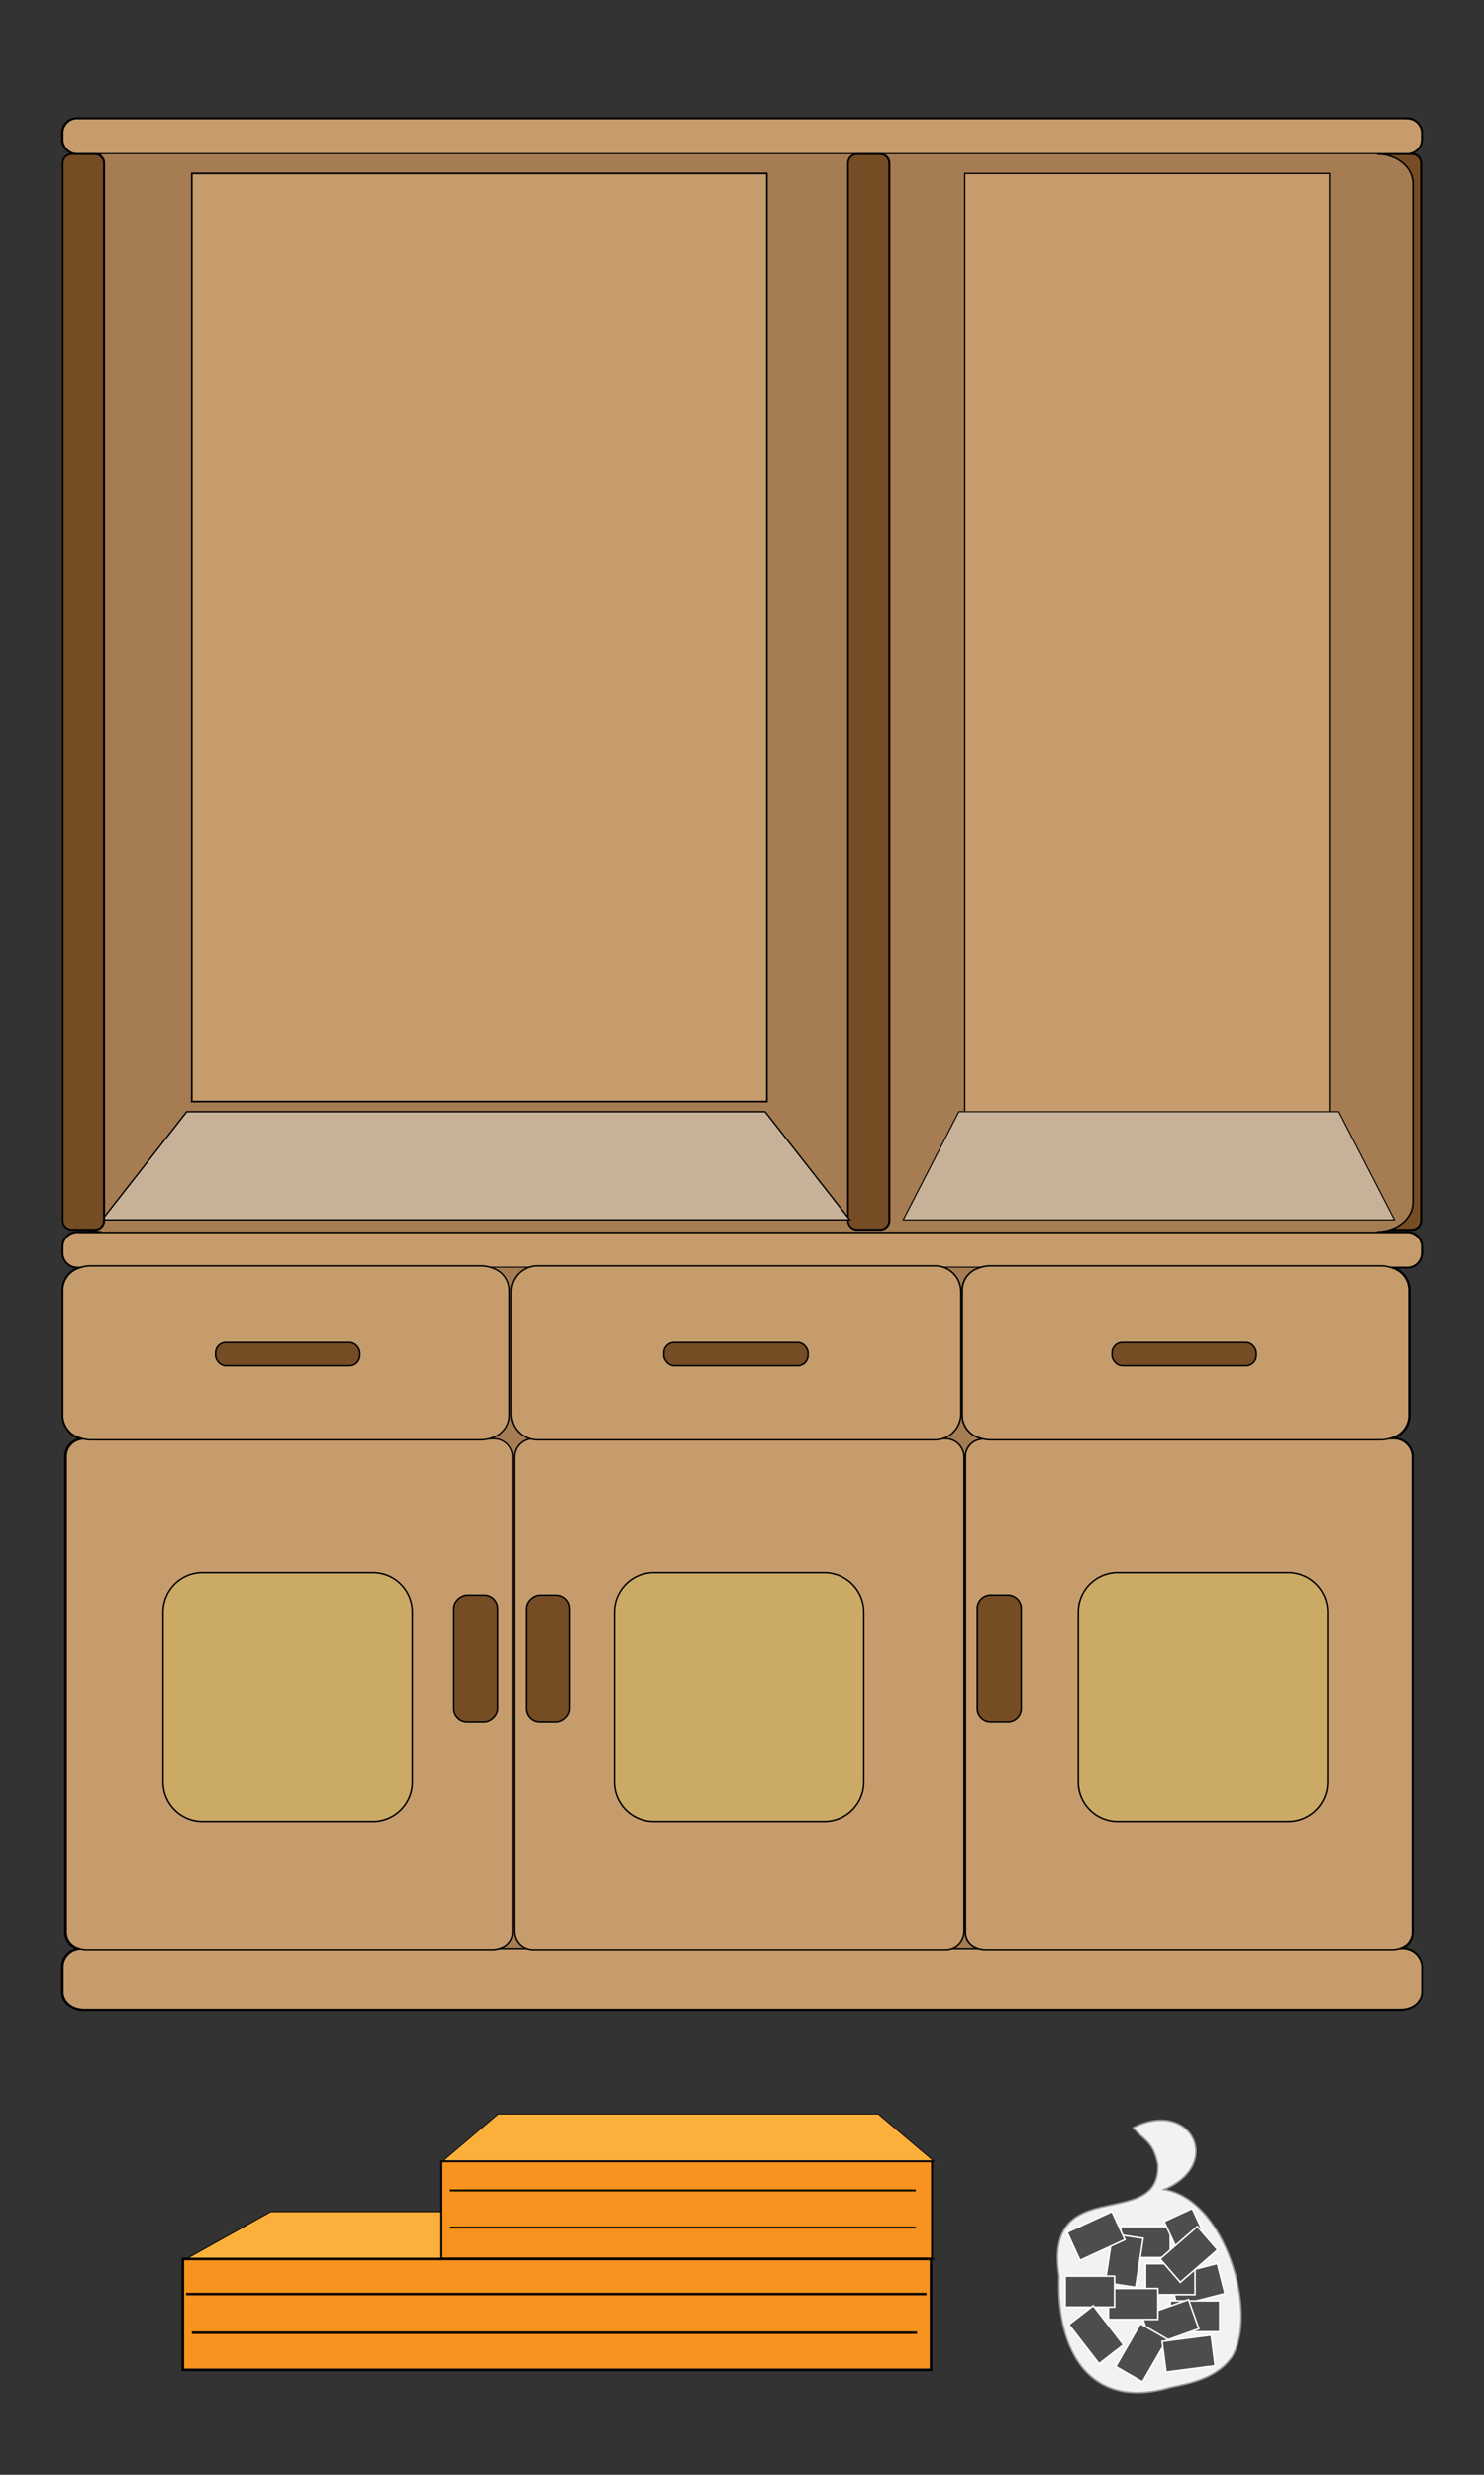
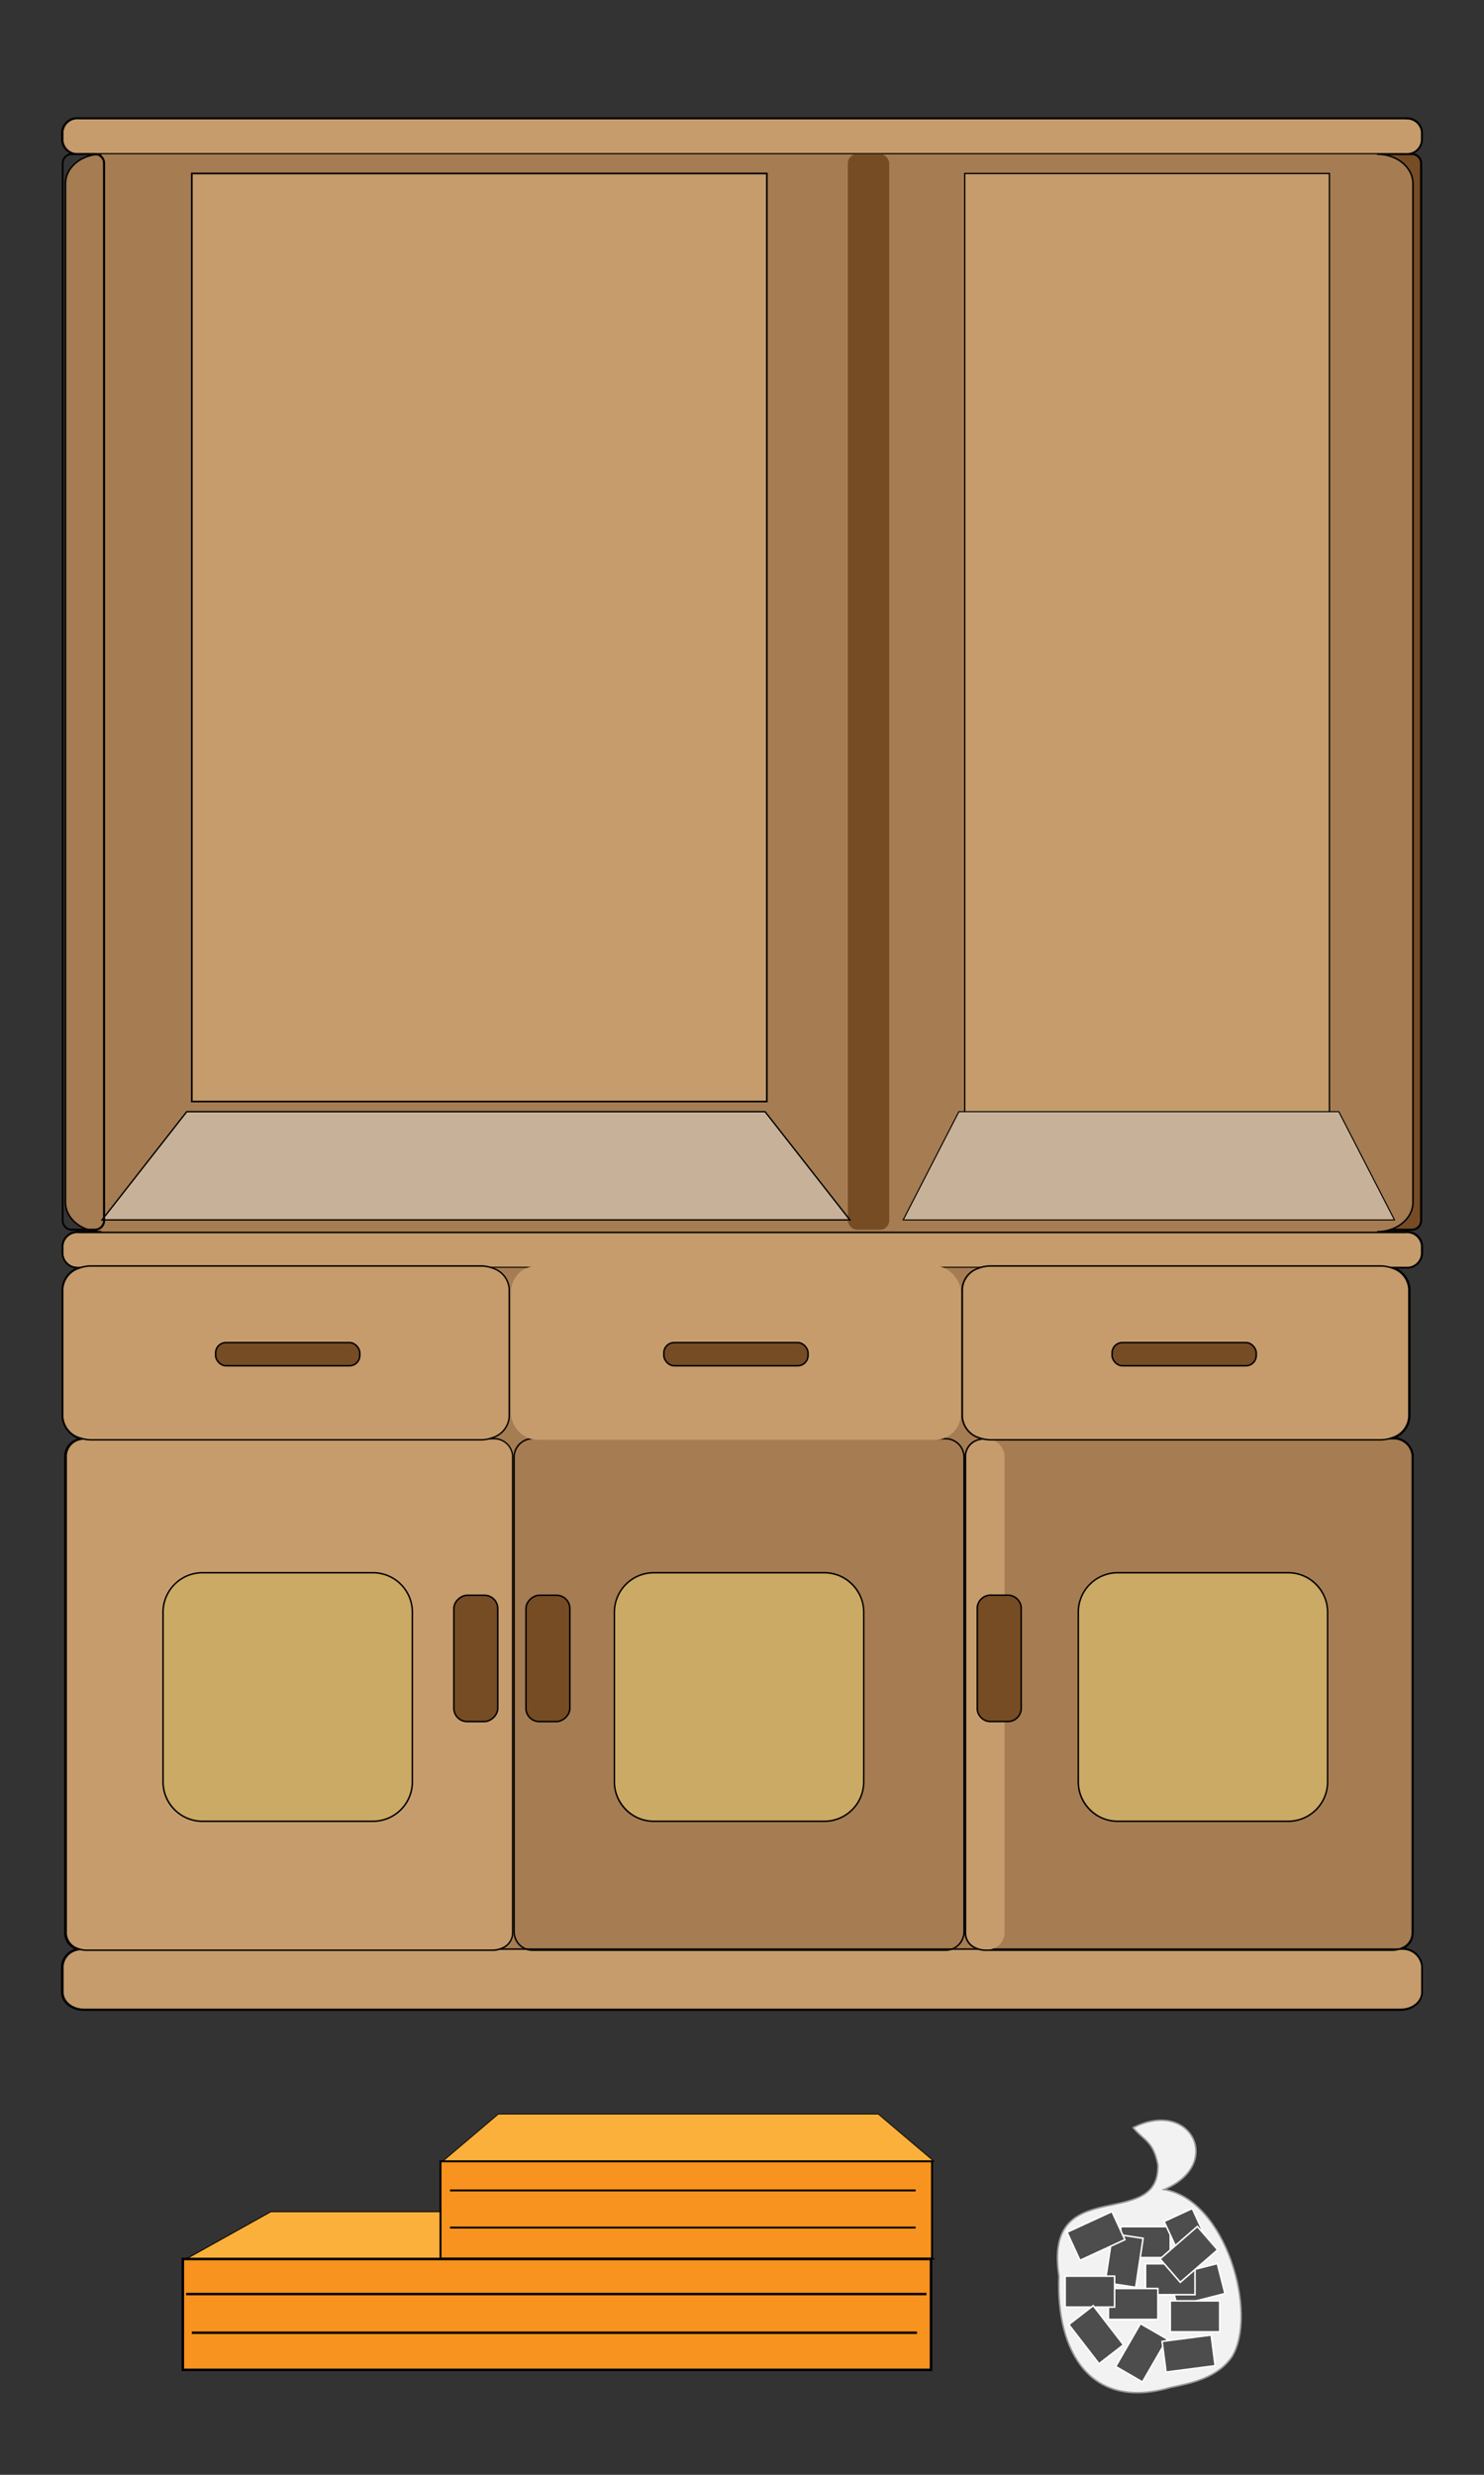
<svg xmlns="http://www.w3.org/2000/svg" viewBox="0 0 240 400">
  <rect x="0" y="0" width="240" height="400" fill="#333333" stroke="none" />
  <rect x="223.12" y="24.91" width="6.69" height="173.85" rx="1.48" fill="#754c24" />
  <path d="M228.33,25.06a1.33,1.33,0,0,1,1.33,1.32v170.9a1.33,1.33,0,0,1-1.33,1.32H224.6a1.32,1.32,0,0,1-1.32-1.32V26.38a1.32,1.32,0,0,1,1.32-1.32h3.73m0-.31H224.6A1.63,1.63,0,0,0,223,26.38v170.9a1.64,1.64,0,0,0,1.63,1.64h3.73a1.64,1.64,0,0,0,1.64-1.64V26.38a1.63,1.63,0,0,0-1.64-1.63Z" />
  <path d="M227.35,24.92h-4.64c3.21,0,5.8,2.13,5.8,4.76V194.32c0,2.63-2.59,4.76-5.8,4.76h4.64a2.48,2.48,0,0,1,2.68,2.21v1.42a2.48,2.48,0,0,1-2.68,2.21H225.4a3.88,3.88,0,0,1,2.6,3.47v20.55a3.88,3.88,0,0,1-2.62,3.48,3.1,3.1,0,0,1,3.13,2.8v77.31a2.73,2.73,0,0,1-1.65,2.4A3.17,3.17,0,0,1,230,317.8V322c0,1.59-1.57,2.89-3.51,2.89h-213c-1.94,0-3.51-1.3-3.51-2.89V317.8a3,3,0,0,1,2.44-2.75,2.8,2.8,0,0,1-1.93-2.52V235.22A2.93,2.93,0,0,1,13,232.54a4,4,0,0,1-2.92-3.6V208.39a3.89,3.89,0,0,1,2.61-3.48,2.46,2.46,0,0,1-2.61-2.2v-1.42a2.48,2.48,0,0,1,2.68-2.21h3.63c-3.21,0-5.8-2.13-5.8-4.76V29.68c0-2.63,2.59-4.76,5.8-4.76H12.71A2.48,2.48,0,0,1,10,22.71V21.29a2.48,2.48,0,0,1,2.68-2.21H227.35A2.48,2.48,0,0,1,230,21.29v1.42A2.48,2.48,0,0,1,227.35,24.92Z" fill="#a67c52" stroke="#000" stroke-miterlimit="10" stroke-width="0.24" />
  <rect x="31.02" y="28.04" width="93" height="150" fill="#c69c6d" stroke="#000" stroke-miterlimit="10" stroke-width="0.27" />
  <rect x="156.02" y="28.04" width="58.98" height="152" fill="#c69c6d" stroke="#000" stroke-miterlimit="10" stroke-width="0.21" />
  <polygon points="151.04 365.12 30.1 365.12 43.8 357.48 71.24 357.48 71.24 365.04 150.73 365.04 150.73 364.95 151.04 365.12" fill="#fbb03b" stroke="#000" stroke-miterlimit="10" stroke-width="0.14" />
  <rect x="29.57" y="365.12" width="121" height="17.92" fill="#f7931e" stroke="#000" stroke-miterlimit="10" stroke-width="0.41" />
  <line x1="30.1" y1="370.79" x2="149.83" y2="370.79" fill="none" stroke="#000" stroke-miterlimit="10" stroke-width="0.39" />
  <line x1="31.02" y1="377.04" x2="148.3" y2="377.04" fill="none" stroke="#000" stroke-miterlimit="10" stroke-width="0.39" />
  <polygon points="151.04 349.33 71.59 349.33 80.59 341.7 142.04 341.7 151.04 349.33" fill="#fbb03b" stroke="#000" stroke-miterlimit="10" stroke-width="0.12" />
  <rect x="71.24" y="349.33" width="79.49" height="15.71" fill="#f7931e" stroke="#000" stroke-miterlimit="10" stroke-width="0.31" />
  <line x1="72.78" y1="354.04" x2="148.08" y2="354.04" fill="none" stroke="#000" stroke-miterlimit="10" stroke-width="0.31" />
  <line x1="72.78" y1="360.04" x2="148.08" y2="360.04" fill="none" stroke="#000" stroke-miterlimit="10" stroke-width="0.31" />
  <rect width="240" height="400" fill="none" />
  <path d="M12.71,24.8a2.37,2.37,0,0,1-2.56-2.09V21.29a2.37,2.37,0,0,1,2.56-2.09H227.35a2.37,2.37,0,0,1,2.56,2.09v1.42a2.37,2.37,0,0,1-2.56,2.09Z" fill="#c69c6d" />
  <path d="M227.35,19.32a2.25,2.25,0,0,1,2.45,2v1.42a2.25,2.25,0,0,1-2.45,2H12.71a2.24,2.24,0,0,1-2.44-2V21.29a2.24,2.24,0,0,1,2.44-2H227.35m0-.24H12.71A2.48,2.48,0,0,0,10,21.29v1.42a2.48,2.48,0,0,0,2.68,2.21H227.35A2.48,2.48,0,0,0,230,22.71V21.29a2.48,2.48,0,0,0-2.68-2.21Z" />
  <rect x="137.12" y="24.91" width="6.69" height="173.85" rx="1.48" fill="#754c24" />
-   <path d="M142.33,25.06a1.33,1.33,0,0,1,1.33,1.32v170.9a1.33,1.33,0,0,1-1.33,1.32H138.6a1.32,1.32,0,0,1-1.32-1.32V26.38a1.32,1.32,0,0,1,1.32-1.32h3.73m0-.31H138.6A1.63,1.63,0,0,0,137,26.38v170.9a1.64,1.64,0,0,0,1.63,1.64h3.73a1.64,1.64,0,0,0,1.64-1.64V26.38a1.63,1.63,0,0,0-1.64-1.63Z" />
  <path d="M12.71,204.8a2.39,2.39,0,0,1-2.56-2.09v-1.42a2.37,2.37,0,0,1,2.56-2.09H227.35a2.37,2.37,0,0,1,2.56,2.09v1.42a2.37,2.37,0,0,1-2.56,2.09Z" fill="#c69c6d" />
  <path d="M227.35,199.32a2.25,2.25,0,0,1,2.45,2v1.42a2.25,2.25,0,0,1-2.45,2H12.71v.24l-.06-.24a2.25,2.25,0,0,1-2.38-2v-1.42a2.24,2.24,0,0,1,2.44-2H227.35m0-.24H12.71A2.48,2.48,0,0,0,10,201.29v1.42a2.46,2.46,0,0,0,2.61,2.2H227.35a2.48,2.48,0,0,0,2.68-2.21v-1.42a2.48,2.48,0,0,0-2.68-2.21Z" />
  <path d="M13.54,324.8c-1.87,0-3.39-1.24-3.39-2.77V317.8a2.87,2.87,0,0,1,2.35-2.63,4.12,4.12,0,0,1,1-.13h213.3a3.07,3.07,0,0,1,3.07,2.75V322c0,1.53-1.52,2.77-3.39,2.77Z" fill="#c69c6d" />
  <path d="M226.52,315.15l.32,0a3,3,0,0,1,3,2.63V322c0,1.46-1.47,2.65-3.28,2.65h-213c-1.8,0-3.27-1.19-3.27-2.65V317.8a2.77,2.77,0,0,1,2.26-2.52,4.37,4.37,0,0,1,1-.13h213m0-.23h-213a4.61,4.61,0,0,0-1.07.13A3,3,0,0,0,10,317.8V322c0,1.6,1.57,2.89,3.51,2.89h213c1.94,0,3.51-1.29,3.51-2.89V317.8a3.17,3.17,0,0,0-3.17-2.87Z" />
  <path d="M14,315.21a3.84,3.84,0,0,1-1.44-.27,2.7,2.7,0,0,1-1.85-2.41V235.22A2.8,2.8,0,0,1,13,232.65a3.85,3.85,0,0,1,1-.11H79.89a3,3,0,0,1,3,2.68v77.31a2.59,2.59,0,0,1-1.56,2.28,3.7,3.7,0,0,1-1.73.4Z" fill="#c69c6d" />
  <path d="M79.62,232.65h.26a2.87,2.87,0,0,1,2.91,2.56v77.31a2.51,2.51,0,0,1-1.49,2.18,3.77,3.77,0,0,1-1.68.39H14a3.59,3.59,0,0,1-1.39-.27,2.58,2.58,0,0,1-1.79-2.3V235.22A2.71,2.71,0,0,1,13,232.77a3.61,3.61,0,0,1,.94-.12H79.62m0-.23H14a4.09,4.09,0,0,0-1,.12,2.93,2.93,0,0,0-2.41,2.68v77.31a2.8,2.8,0,0,0,1.93,2.52,4,4,0,0,0,1.48.28H79.62a4,4,0,0,0,1.79-.41A2.74,2.74,0,0,0,83,312.53h0V235.22h0a3.11,3.11,0,0,0-3.14-2.8Z" />
-   <rect x="83.15" y="232.54" width="72.76" height="82.68" rx="2.98" fill="#c69c6d" />
  <path d="M152.92,232.65a2.88,2.88,0,0,1,2.87,2.87v76.71a2.88,2.88,0,0,1-2.87,2.87H86.13a2.88,2.88,0,0,1-2.87-2.87V235.52a2.88,2.88,0,0,1,2.87-2.87h66.79m0-.23H86.13a3.09,3.09,0,0,0-3.1,3.1v76.71a3.09,3.09,0,0,0,3.1,3.1h66.79a3.09,3.09,0,0,0,3.1-3.1V235.52a3.09,3.09,0,0,0-3.1-3.1Z" />
-   <path d="M159.43,315.21a3.7,3.7,0,0,1-1.73-.4,2.59,2.59,0,0,1-1.56-2.28V235.22a2.85,2.85,0,0,1,2.32-2.57,3.9,3.9,0,0,1,1-.11h65.94a3,3,0,0,1,3,2.68v77.31a2.63,2.63,0,0,1-1.58,2.3,3.9,3.9,0,0,1-1.71.38Z" fill="#c69c6d" />
+   <path d="M159.43,315.21a3.7,3.7,0,0,1-1.73-.4,2.59,2.59,0,0,1-1.56-2.28V235.22a2.85,2.85,0,0,1,2.32-2.57,3.9,3.9,0,0,1,1-.11a3,3,0,0,1,3,2.68v77.31a2.63,2.63,0,0,1-1.58,2.3,3.9,3.9,0,0,1-1.71.38Z" fill="#c69c6d" />
  <path d="M225.1,232.65h.26a2.88,2.88,0,0,1,2.92,2.56v77.31a2.49,2.49,0,0,1-1.53,2.19,3.64,3.64,0,0,1-1.65.38H159.43a3.77,3.77,0,0,1-1.68-.39,2.51,2.51,0,0,1-1.49-2.18V235.22a2.71,2.71,0,0,1,2.23-2.45,3.67,3.67,0,0,1,.94-.12H225.1m0-.23H159.43a4,4,0,0,0-1,.12,2.93,2.93,0,0,0-2.42,2.68v77.31a2.74,2.74,0,0,0,1.62,2.39,4,4,0,0,0,1.79.41H225.1a3.87,3.87,0,0,0,1.76-.4,2.73,2.73,0,0,0,1.65-2.4V235.22a3.1,3.1,0,0,0-3.13-2.8Z" />
  <path d="M14.77,232.71a5.49,5.49,0,0,1-1.78-.28,3.84,3.84,0,0,1-2.84-3.49V208.39A3.76,3.76,0,0,1,12.69,205a5.39,5.39,0,0,1,2.08-.4h63a5.4,5.4,0,0,1,2.08.41,3.74,3.74,0,0,1,2.53,3.36v20.55a3.77,3.77,0,0,1-2.55,3.38,5.43,5.43,0,0,1-2.06.39Z" fill="#c69c6d" />
  <path d="M77.79,204.74a5.4,5.4,0,0,1,2,.39,3.65,3.65,0,0,1,2.45,3.26v20.55a3.65,3.65,0,0,1-2.48,3.27,5.18,5.18,0,0,1-2,.39h-63a5.25,5.25,0,0,1-1.74-.29,3.71,3.71,0,0,1-2.76-3.37V208.39a3.64,3.64,0,0,1,2.46-3.26,5.37,5.37,0,0,1,2-.39h63m0-.24h-63a5.65,5.65,0,0,0-2.13.41A3.89,3.89,0,0,0,10,208.39v20.55a4,4,0,0,0,2.92,3.6,5.65,5.65,0,0,0,1.82.29h63a5.31,5.31,0,0,0,2.1-.41,3.88,3.88,0,0,0,2.63-3.48V208.39a3.87,3.87,0,0,0-2.61-3.47,5.42,5.42,0,0,0-2.12-.42Z" />
  <rect x="34.87" y="217" width="23.32" height="3.75" rx="1.67" fill="#754c24" stroke="#000" stroke-miterlimit="10" stroke-width="0.24" />
  <rect x="82.64" y="204.62" width="72.76" height="28.1" rx="4.19" fill="#c69c6d" />
-   <path d="M151.21,204.74a4.07,4.07,0,0,1,4.07,4.07v19.71a4.08,4.08,0,0,1-4.07,4.08H86.83a4.08,4.08,0,0,1-4.07-4.08V208.81a4.07,4.07,0,0,1,4.07-4.07h64.38m0-.24H86.83a4.31,4.31,0,0,0-4.31,4.31v19.71a4.31,4.31,0,0,0,4.31,4.31h64.38a4.31,4.31,0,0,0,4.31-4.31V208.81a4.31,4.31,0,0,0-4.31-4.31Z" />
  <rect x="107.36" y="217" width="23.32" height="3.75" rx="1.67" fill="#754c24" stroke="#000" stroke-miterlimit="10" stroke-width="0.24" />
  <path d="M160.25,232.71a5.53,5.53,0,0,1-1.78-.28,3.85,3.85,0,0,1-2.84-3.49V208.39a3.74,3.74,0,0,1,2.54-3.36,5.4,5.4,0,0,1,2.08-.41h63a5.4,5.4,0,0,1,2.08.41,3.74,3.74,0,0,1,2.54,3.36v20.55a3.77,3.77,0,0,1-2.56,3.38,5.43,5.43,0,0,1-2.06.39Z" fill="#c69c6d" />
  <path d="M223.27,204.74a5.37,5.37,0,0,1,2,.39,3.64,3.64,0,0,1,2.46,3.26v20.55a3.65,3.65,0,0,1-2.48,3.27,5.27,5.27,0,0,1-2,.39h-63a5.29,5.29,0,0,1-1.74-.29,3.71,3.71,0,0,1-2.76-3.37V208.39a3.64,3.64,0,0,1,2.46-3.26,5.37,5.37,0,0,1,2-.39h63m0-.24h-63a5.47,5.47,0,0,0-2.13.42,3.88,3.88,0,0,0-2.6,3.47v20.55a4,4,0,0,0,2.92,3.6,5.58,5.58,0,0,0,1.81.29h63a5.4,5.4,0,0,0,2.11-.41,3.88,3.88,0,0,0,2.62-3.48V208.39a3.88,3.88,0,0,0-2.6-3.47,5.47,5.47,0,0,0-2.13-.42Z" />
  <rect x="179.85" y="217" width="23.32" height="3.75" rx="1.67" fill="#754c24" stroke="#000" stroke-miterlimit="10" stroke-width="0.24" />
  <rect x="66.74" y="264.49" width="20.42" height="7.1" rx="2.15" transform="translate(344.99 191.1) rotate(90)" fill="#754c24" stroke="#000" stroke-miterlimit="10" stroke-width="0.24" />
  <rect x="78.4" y="264.49" width="20.42" height="7.1" rx="2.15" transform="translate(356.65 179.44) rotate(90)" fill="#754c24" stroke="#000" stroke-miterlimit="10" stroke-width="0.24" />
  <path d="M158.05,276.32V259.77a2.17,2.17,0,0,1,2.35-1.94h2.4a2.18,2.18,0,0,1,2.35,1.94v16.55a2.18,2.18,0,0,1-2.35,1.93h-2.4A2.17,2.17,0,0,1,158.05,276.32Z" fill="#754c24" stroke="#000" stroke-miterlimit="10" stroke-width="0.24" />
  <rect x="26.37" y="254.2" width="40.32" height="40.18" rx="6.37" fill="#caaa64" />
  <path d="M60.32,254.32a6.25,6.25,0,0,1,6.25,6.25V288a6.25,6.25,0,0,1-6.25,6.25H32.74A6.25,6.25,0,0,1,26.49,288V260.57a6.25,6.25,0,0,1,6.25-6.25H60.32m0-.24H32.74a6.5,6.5,0,0,0-6.49,6.49V288a6.49,6.49,0,0,0,6.49,6.49H60.32A6.49,6.49,0,0,0,66.81,288V260.57a6.5,6.5,0,0,0-6.49-6.49Z" />
  <rect x="99.37" y="254.2" width="40.32" height="40.18" rx="6.37" fill="#caaa64" />
  <path d="M133.31,254.32a6.26,6.26,0,0,1,6.26,6.25V288a6.26,6.26,0,0,1-6.26,6.25H105.74A6.26,6.26,0,0,1,99.48,288V260.57a6.26,6.26,0,0,1,6.26-6.25h27.57m0-.24H105.74a6.49,6.49,0,0,0-6.49,6.49V288a6.48,6.48,0,0,0,6.49,6.49h27.57A6.48,6.48,0,0,0,139.8,288V260.57a6.49,6.49,0,0,0-6.49-6.49Z" />
  <rect x="174.39" y="254.2" width="40.32" height="40.18" rx="6.37" fill="#caaa64" />
  <path d="M208.34,254.32a6.26,6.26,0,0,1,6.25,6.25V288a6.26,6.26,0,0,1-6.25,6.25H180.76a6.25,6.25,0,0,1-6.25-6.25V260.57a6.25,6.25,0,0,1,6.25-6.25h27.58m0-.24H180.76a6.5,6.5,0,0,0-6.49,6.49V288a6.49,6.49,0,0,0,6.49,6.49h27.58a6.48,6.48,0,0,0,6.48-6.49V260.57a6.49,6.49,0,0,0-6.48-6.49Z" />
  <polygon points="137.44 197.17 16.5 197.17 30.2 179.68 123.73 179.68 137.44 197.17" fill="#c7b299" stroke="#000" stroke-miterlimit="10" stroke-width="0.22" />
  <polygon points="225.52 197.17 146.07 197.17 155.07 179.68 216.52 179.68 225.52 197.17" fill="#c7b299" stroke="#000" stroke-miterlimit="10" stroke-width="0.17" />
-   <rect x="10.12" y="24.91" width="6.69" height="173.85" rx="1.48" fill="#754c24" />
  <path d="M15.33,25.06a1.33,1.33,0,0,1,1.33,1.32v170.9a1.33,1.33,0,0,1-1.33,1.32H11.6a1.32,1.32,0,0,1-1.32-1.32V26.38a1.32,1.32,0,0,1,1.32-1.32h3.73m0-.31H11.6A1.63,1.63,0,0,0,10,26.38v170.9a1.64,1.64,0,0,0,1.63,1.64h3.73A1.64,1.64,0,0,0,17,197.28V26.38a1.63,1.63,0,0,0-1.64-1.63Z" />
  <path d="M187.26,349.89c.33,11-18.61,1.12-16,18-.52,12.32,5.2,21.76,18,18,3.28-.69,7.57-1.47,10-5,4.17-6.89-.9-25.3-11-27,9.71-4.06,4.37-14.76-5-10C185,346,186.52,346.05,187.26,349.89Z" fill="#f2f2f2" stroke="#999" stroke-miterlimit="10" stroke-width="0.25" />
  <rect x="189.6" y="366.78" width="8" height="5" transform="translate(-85.2 59.25) rotate(-14.3)" fill="#4d4d4d" stroke="#fff" stroke-miterlimit="10" stroke-width="0.25" />
  <rect x="181.26" y="359.89" width="8" height="5" fill="#4d4d4d" stroke="#fff" stroke-miterlimit="10" stroke-width="0.25" />
  <rect x="189.26" y="371.89" width="8" height="5" fill="#4d4d4d" stroke="#fff" stroke-miterlimit="10" stroke-width="0.25" />
  <rect x="185.26" y="365.89" width="8" height="5" fill="#4d4d4d" stroke="#fff" stroke-miterlimit="10" stroke-width="0.25" />
  <rect x="177.26" y="362.89" width="8" height="5" transform="matrix(0.15, -0.99, 0.99, 0.15, -207.13, 490)" fill="#4d4d4d" stroke="#fff" stroke-miterlimit="10" stroke-width="0.25" />
-   <rect x="185.26" y="372.89" width="8" height="5" transform="translate(-114.69 84.96) rotate(-19.55)" fill="#4d4d4d" stroke="#fff" stroke-miterlimit="10" stroke-width="0.25" />
  <rect x="180.6" y="377.78" width="8" height="5" transform="translate(-237.03 350.01) rotate(-60)" fill="#4d4d4d" stroke="#fff" stroke-miterlimit="10" stroke-width="0.25" />
  <rect x="188.76" y="357.39" width="5" height="8" transform="matrix(0.91, -0.42, 0.42, 0.91, -133.61, 113.11)" fill="#4d4d4d" stroke="#fff" stroke-miterlimit="10" stroke-width="0.25" />
  <rect x="179.26" y="369.89" width="8" height="5" fill="#4d4d4d" stroke="#fff" stroke-miterlimit="10" stroke-width="0.25" />
  <rect x="188.26" y="377.89" width="8" height="5" transform="translate(-47.24 27.82) rotate(-7.37)" fill="#4d4d4d" stroke="#fff" stroke-miterlimit="10" stroke-width="0.25" />
  <rect x="172.26" y="367.89" width="8" height="5" fill="#4d4d4d" stroke="#fff" stroke-miterlimit="10" stroke-width="0.25" />
  <rect x="188.26" y="361.89" width="8" height="5" transform="translate(-191.9 215.5) rotate(-41)" fill="#4d4d4d" stroke="#fff" stroke-miterlimit="10" stroke-width="0.25" />
  <rect x="173.26" y="358.89" width="8" height="5" transform="translate(-134.9 107.25) rotate(-24.72)" fill="#4d4d4d" stroke="#fff" stroke-miterlimit="10" stroke-width="0.25" />
  <rect x="174.76" y="373.39" width="5" height="8" transform="translate(-193.8 187.22) rotate(-37.71)" fill="#4d4d4d" stroke="#fff" stroke-miterlimit="10" stroke-width="0.25" />
</svg>